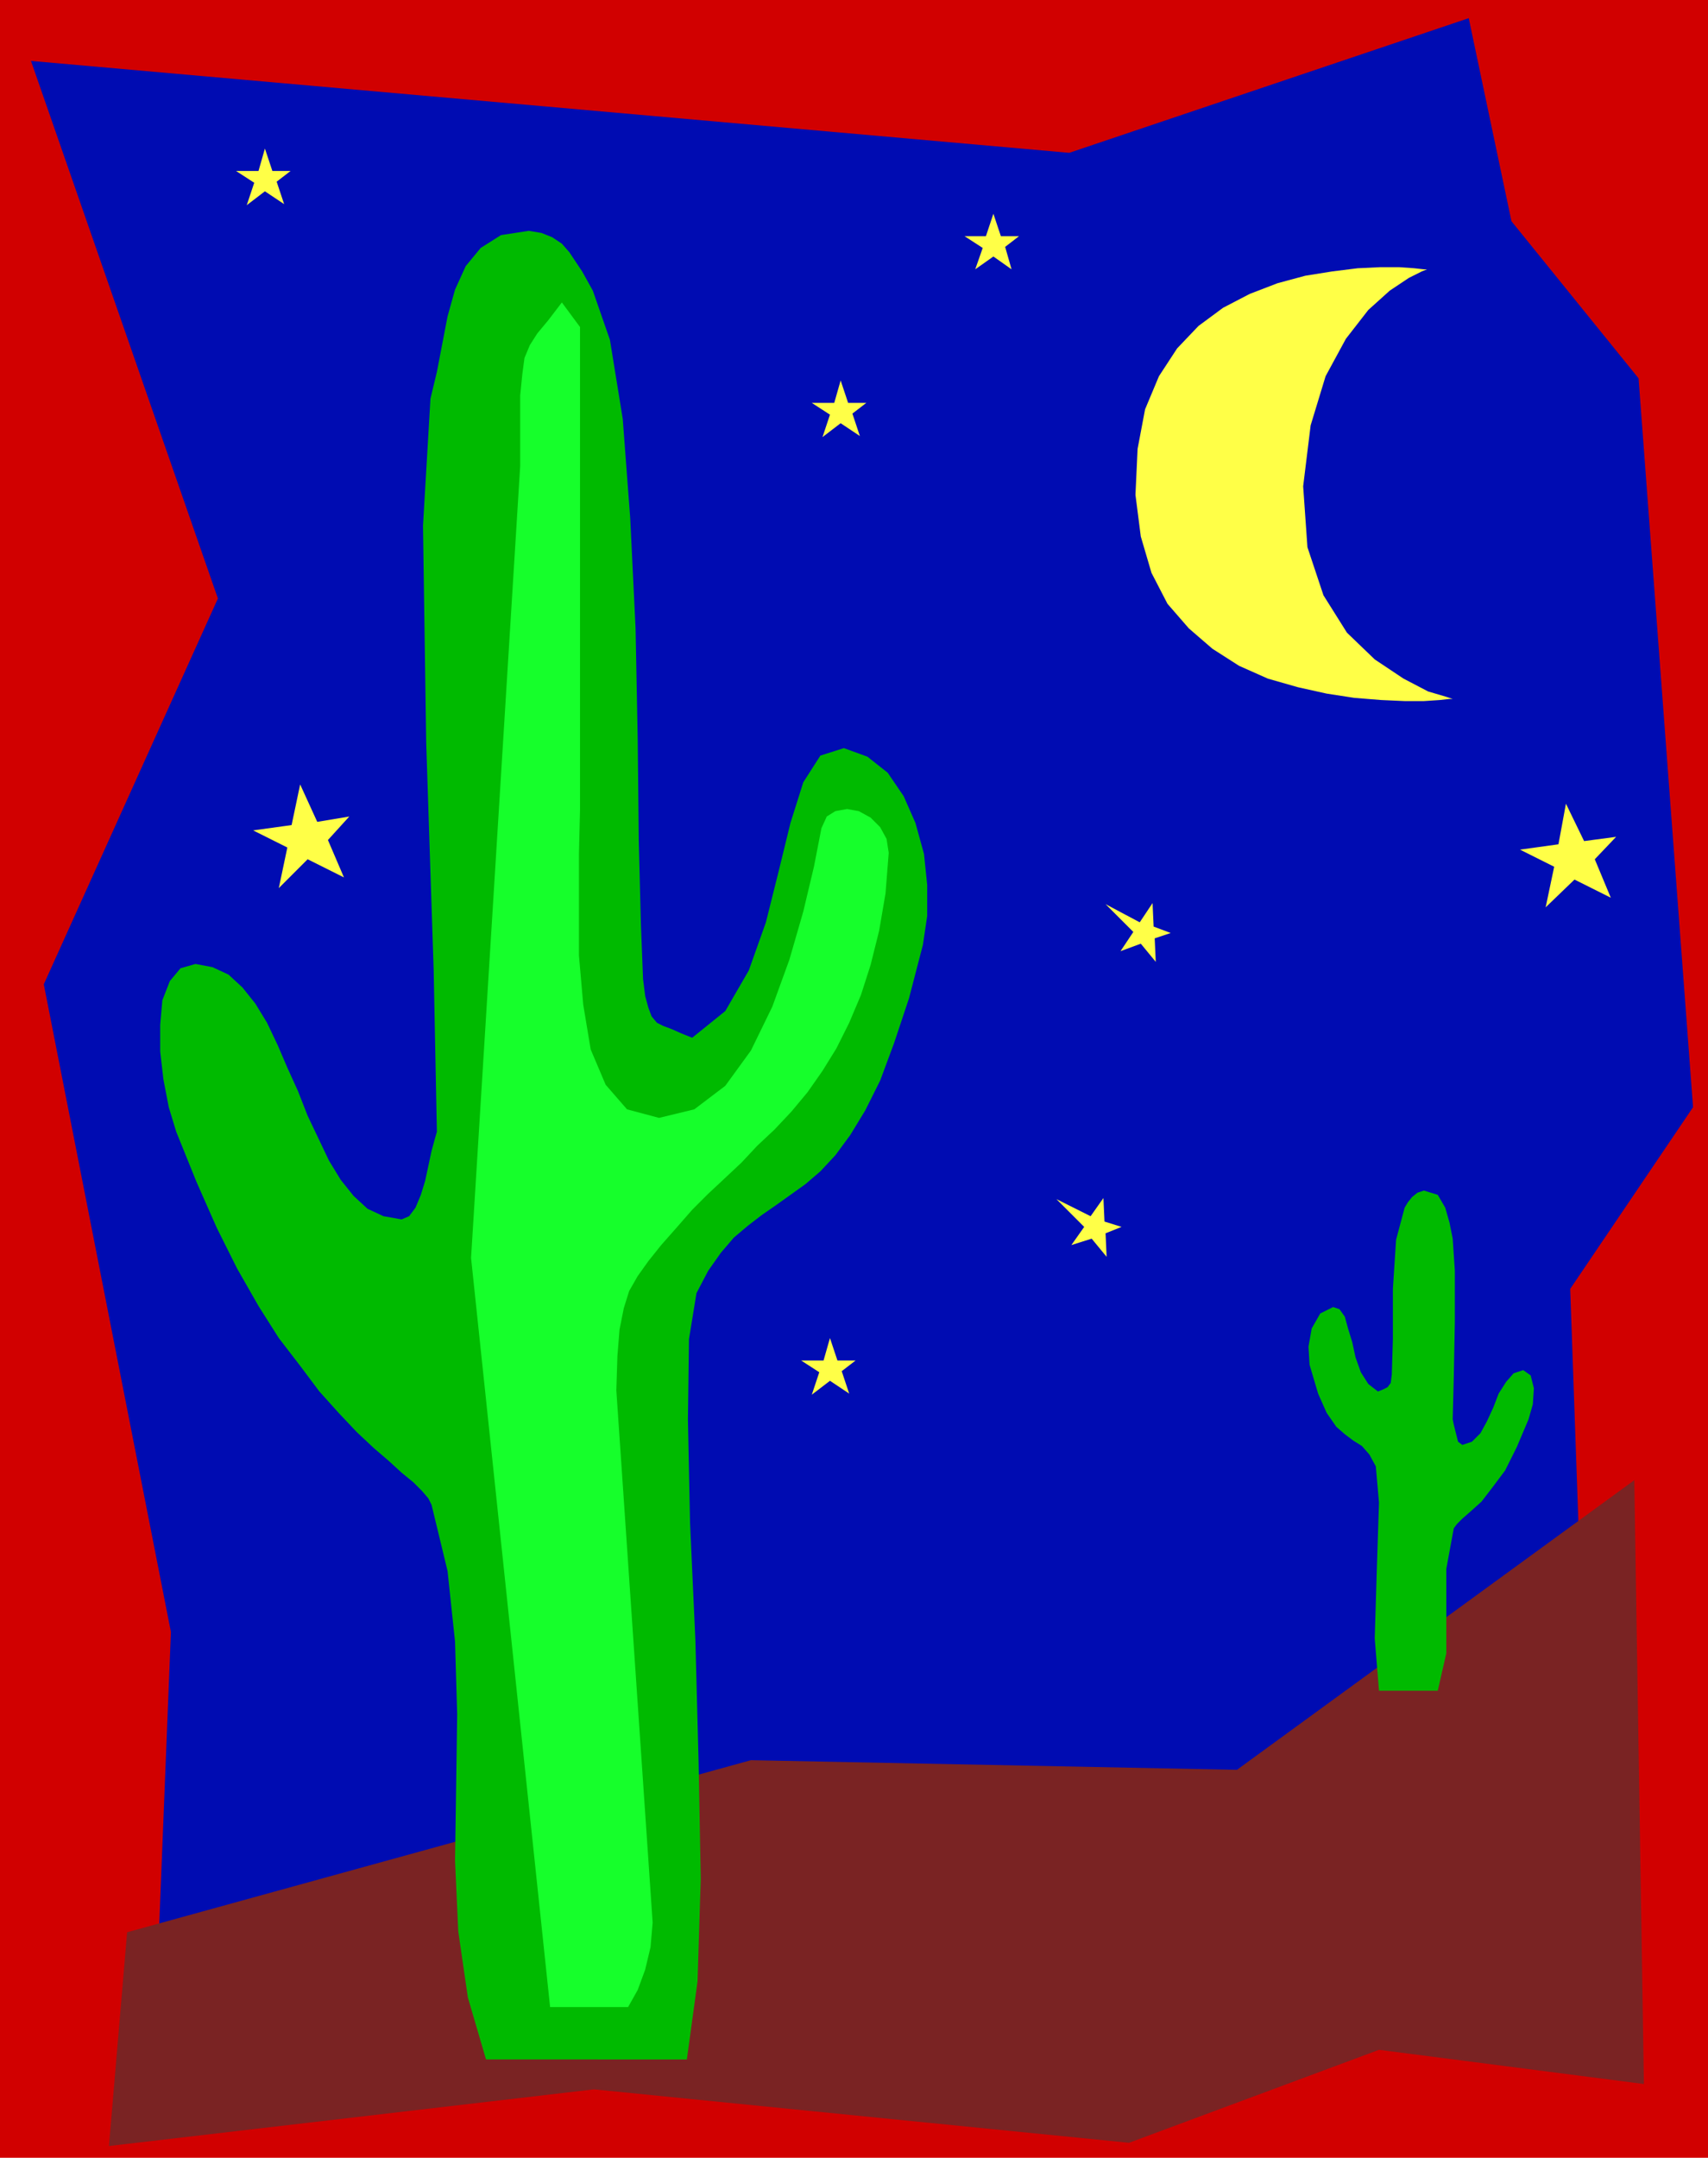
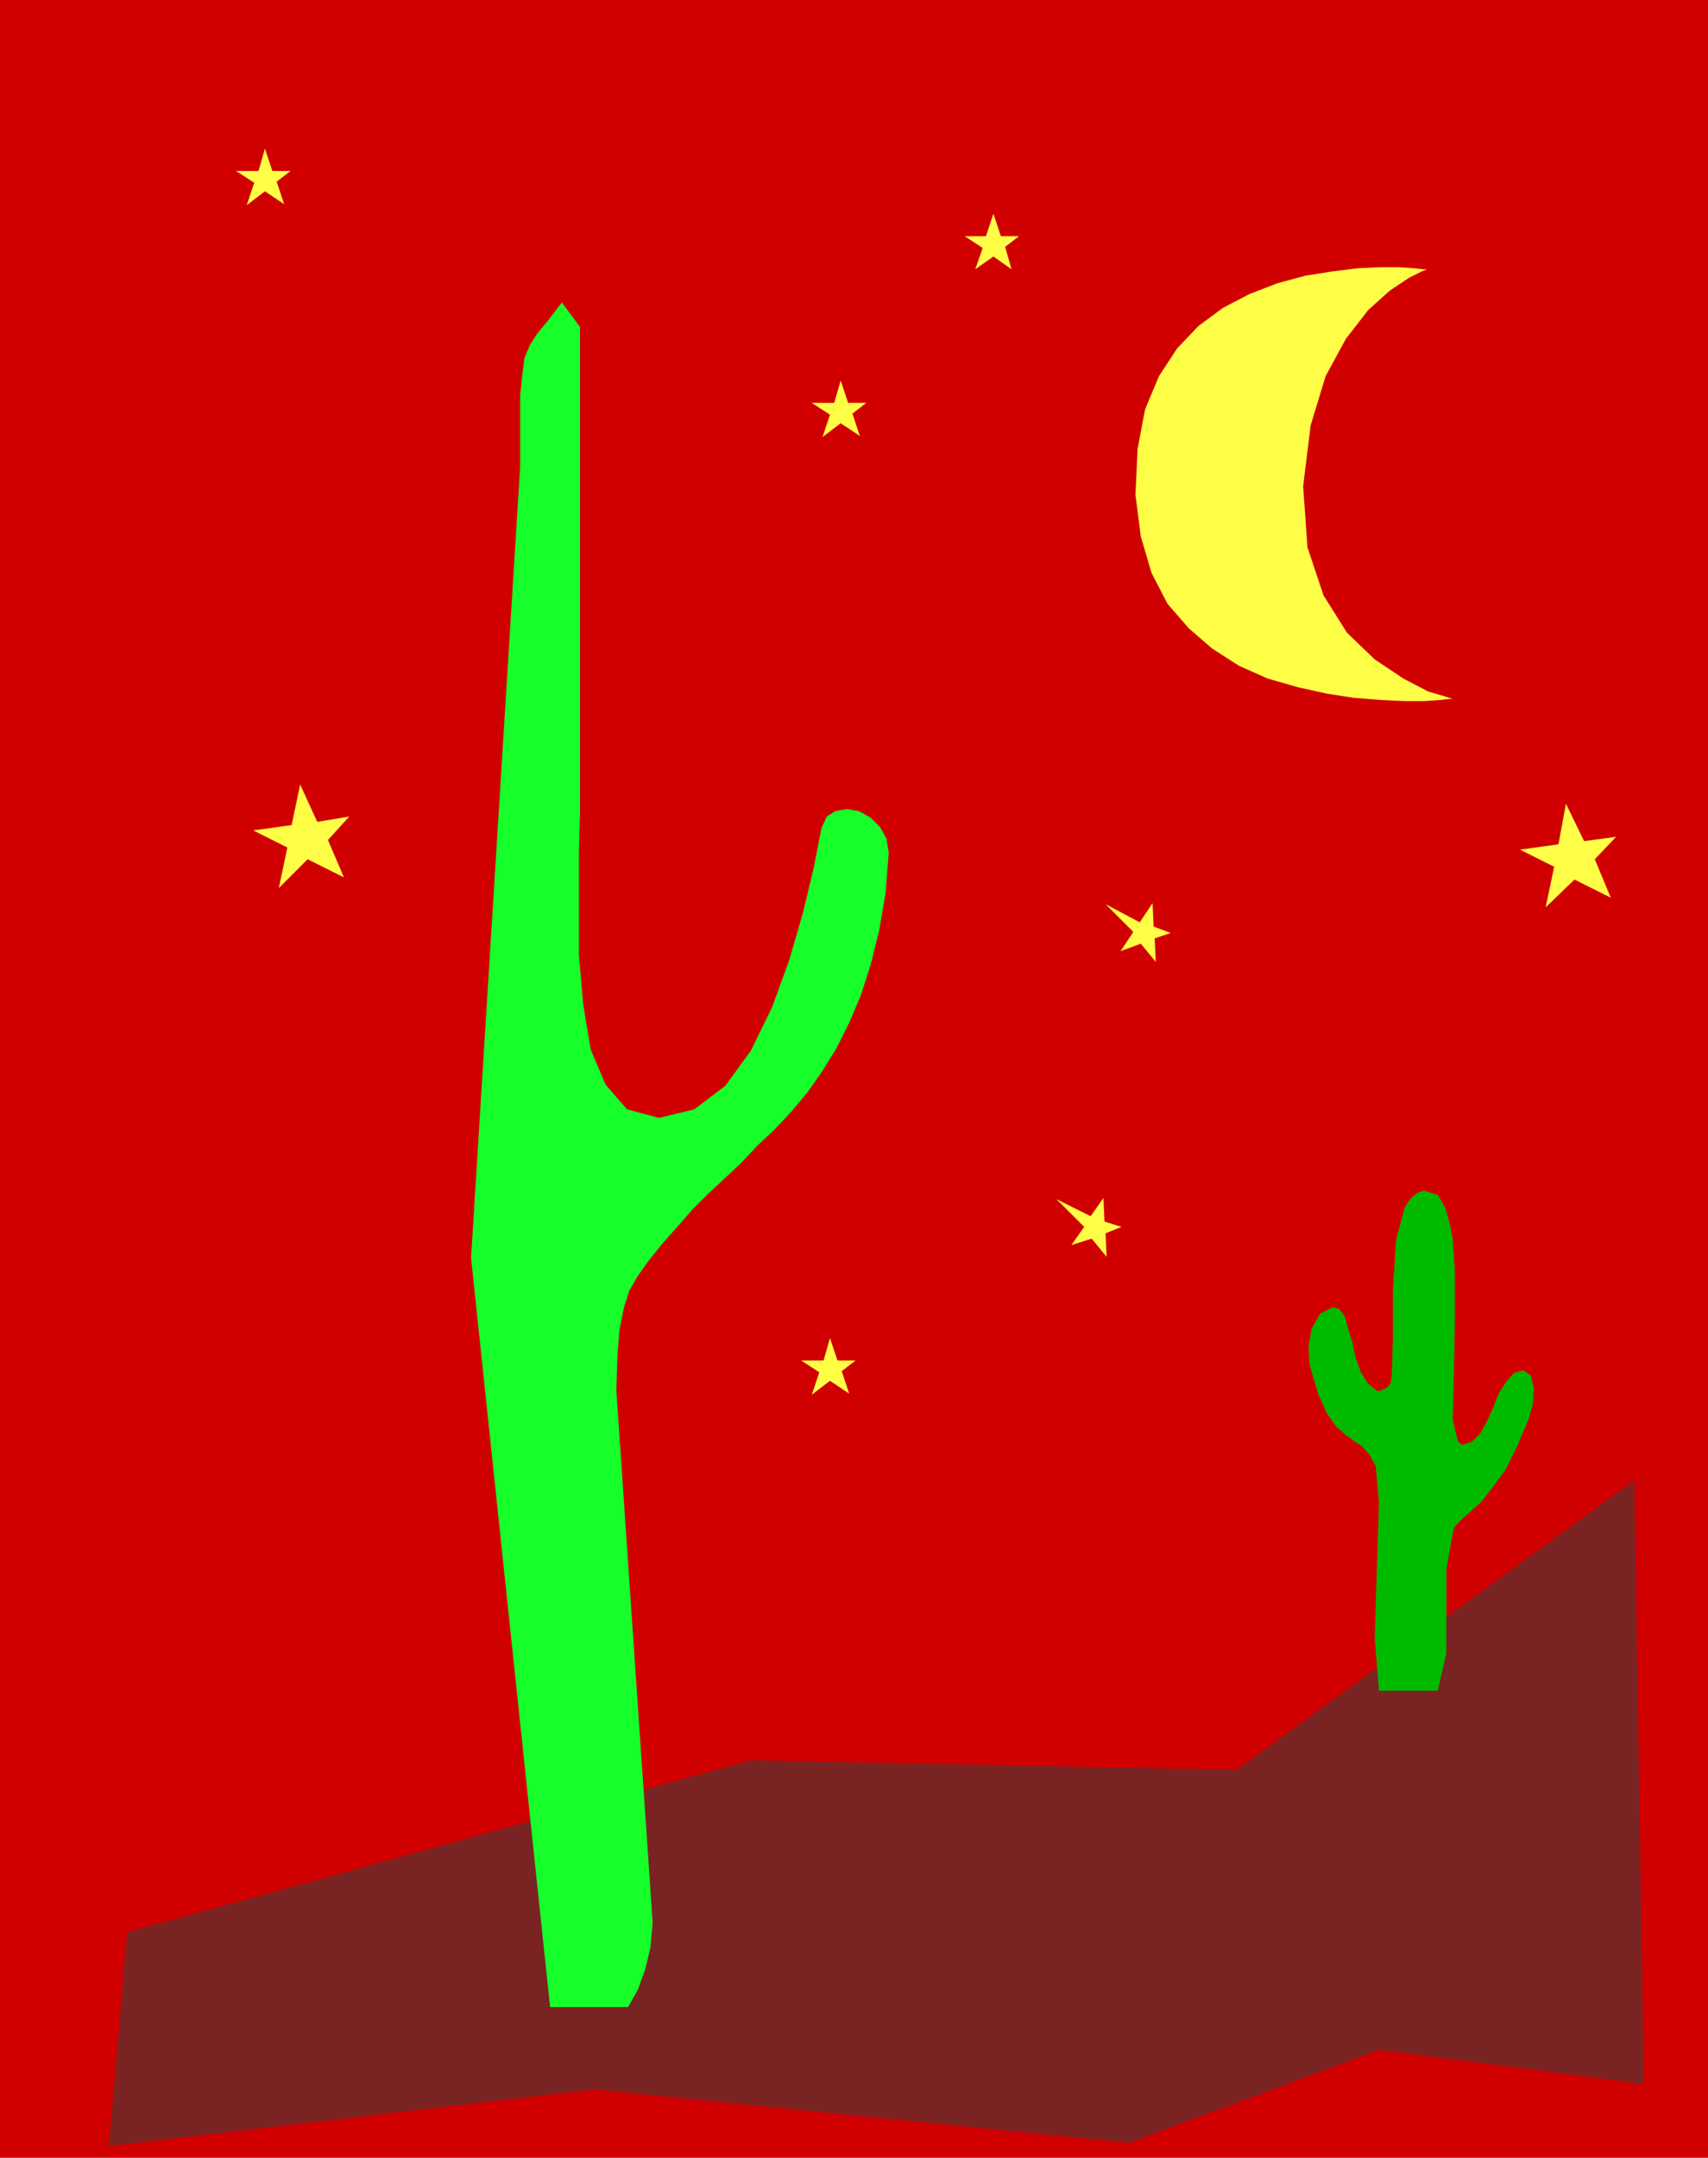
<svg xmlns="http://www.w3.org/2000/svg" width="1.599in" height="2.019in" fill-rule="evenodd" stroke-linecap="round" preserveAspectRatio="none" viewBox="0 0 1599 2019">
  <style>.pen1{stroke:none}.brush5{fill:#00ba00}</style>
  <path d="M0 0h1599v2019H0V0z" class="pen1" style="fill:#d10000" />
-   <path d="m142 1978 18-451L41 921l163-361L29 57l972 86 374-126 40 190 119 147 51 682-115 170 14 399-1342 373z" class="pen1" style="fill:#000cb2" />
  <path d="m119 1808 584-161 455 9 372-271 9 565-248-32-234 87-501-50-454 53 17-200z" class="pen1" style="fill:#7a2323" />
  <path d="m1360 1159-3-15-4-14-7-12-13-4-6 2-5 4-4 5-3 5-8 30-3 46v47l-1 33-1 8-3 4-4 2-5 2-9-7-7-11-5-14-3-14-4-13-3-11-5-7-6-2-12 6-8 14-3 17 1 17 8 27 8 18 9 13 8 7 8 6 8 5 7 8 6 11 3 34-2 61-2 66 4 49h55l8-35v-79l7-38 3-4 5-5 8-7 10-9 10-13 12-16 11-22 11-26 4-14 1-15-3-12-7-5-9 3-7 8-7 11-5 13-6 13-6 11-8 8-9 3-4-3-2-8-2-8-1-5 1-39 1-52v-48l-2-30z" class="pen1 brush5" />
  <path d="m1079 845-12 18-32-17 26 26-12 18 19-7 14 17-1-22 15-5-16-6-1-22zM787 356l-6 21h-21l17 11-7 21 17-13 18 12-7-21 13-10h-17l-7-21zM248 139l-6 21h-21l17 11-7 21 17-13 18 12-7-21 13-10h-17l-7-21zm1218 613-7 38-36 5 32 16-8 38 27-26 34 17-15-36 20-21-30 4-17-35zm-130-500-5 2-12 6-18 12-20 18-21 27-19 35-14 46-7 57 4 57 15 45 22 35 26 25 27 18 23 12 17 5 6 2h-3l-9 1-15 1h-18l-22-1-25-2-26-4-27-6-28-8-27-12-25-16-22-19-20-23-15-29-10-34-5-39 2-43 7-37 13-31 17-26 20-21 23-17 25-13 26-10 26-7 25-4 24-3 21-1h18l14 1 9 1h3zM777 1252l-6 21h-21l17 11-7 21 17-13 18 12-7-21 13-10h-17l-7-21zM281 734l-8 38-36 5 32 16-8 38 27-27 34 17-15-35 20-22-30 5-16-35zm649-534-7 21h-20l17 11-7 20 17-12 17 12-6-21 13-10h-17l-7-21zm103 921-12 17-32-16 26 26-12 17 19-6 14 17-1-22 15-6-16-5-1-22z" class="pen1" style="fill:#ffff47" />
-   <path d="m403 373 6-25 5-26 5-26 7-25 10-22 14-17 19-12 26-4 12 2 10 4 9 6 7 8 6 9 6 9 5 9 5 9 16 46 12 74 7 93 5 103 2 104 1 95 2 78 2 51 2 16 3 11 3 8 5 6 6 3 8 3 9 4 10 4 31-25 22-38 16-45 12-48 11-45 12-38 16-25 22-7 22 8 19 15 15 22 11 25 8 29 3 29v29l-4 27-13 50-14 42-13 35-14 28-14 23-14 19-14 15-14 12-14 10-14 10-13 9-13 10-13 11-12 14-12 17-11 21-7 43-1 75 2 97 5 110 3 114 2 109-3 96-10 73H455l-17-58-9-62-3-66 1-68 1-69-2-68-7-66-15-62-3-6-6-7-8-8-11-9-12-11-14-12-16-15-17-18-18-20-18-24-20-26-19-30-20-35-19-38-19-43-19-47-7-23-5-26-3-26v-25l2-23 7-18 10-12 14-4 16 3 15 7 13 12 12 15 11 18 10 21 9 21 10 22 9 23 10 21 10 21 11 18 12 15 13 12 15 7 17 3 7-3 6-8 5-12 4-13 3-14 3-14 3-11 2-7-3-151-7-213-3-203 7-119z" class="pen1 brush5" />
  <path d="m526 283-13 17-10 12-7 11-5 12-2 15-2 20v66l-46 741 74 701h73l9-16 7-19 5-21 2-23-34-498 1-32 2-25 4-20 5-16 8-14 10-14 12-15 15-17 14-16 15-15 15-14 16-15 15-16 16-15 16-17 15-18 14-20 13-21 12-24 11-26 9-28 8-32 6-35 3-38-2-13-6-11-9-9-11-6-11-2-11 2-8 5-5 11-7 36-10 42-13 45-16 44-20 41-24 33-29 22-33 8-30-8-20-23-14-33-7-42-4-46v-95l1-41V306l-17-23z" class="pen1" style="fill:#16ff2b" />
</svg>